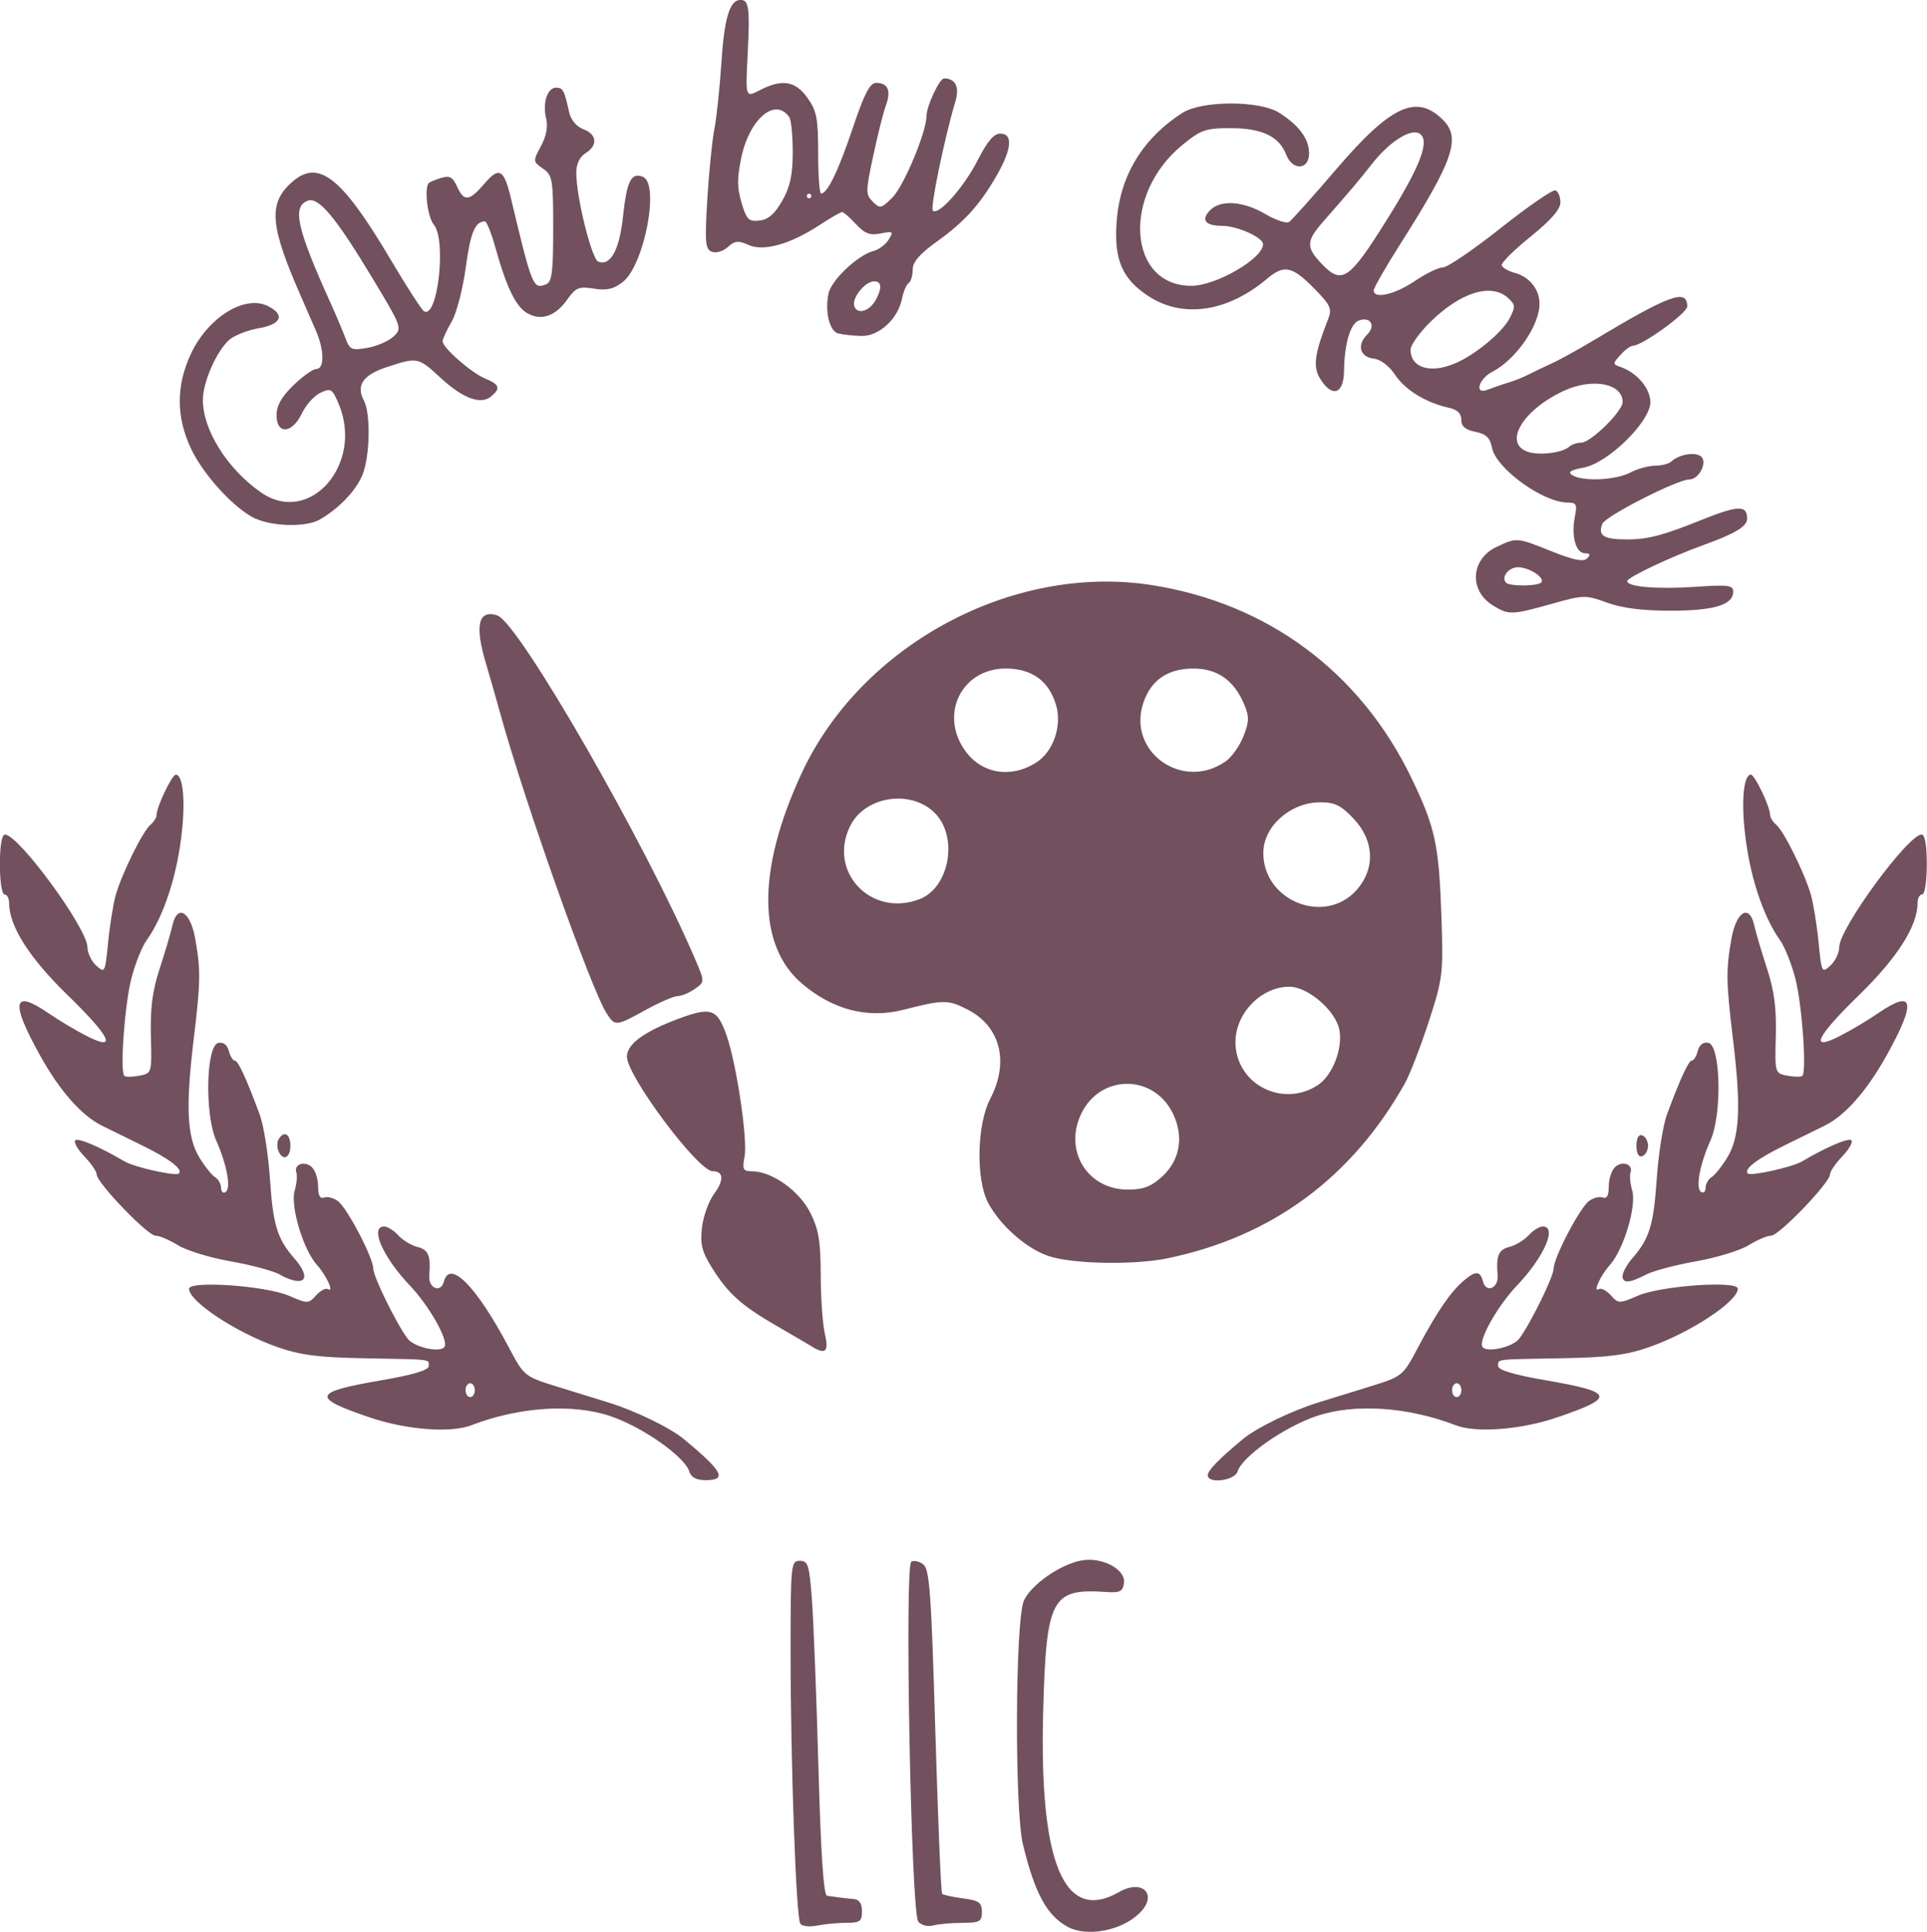
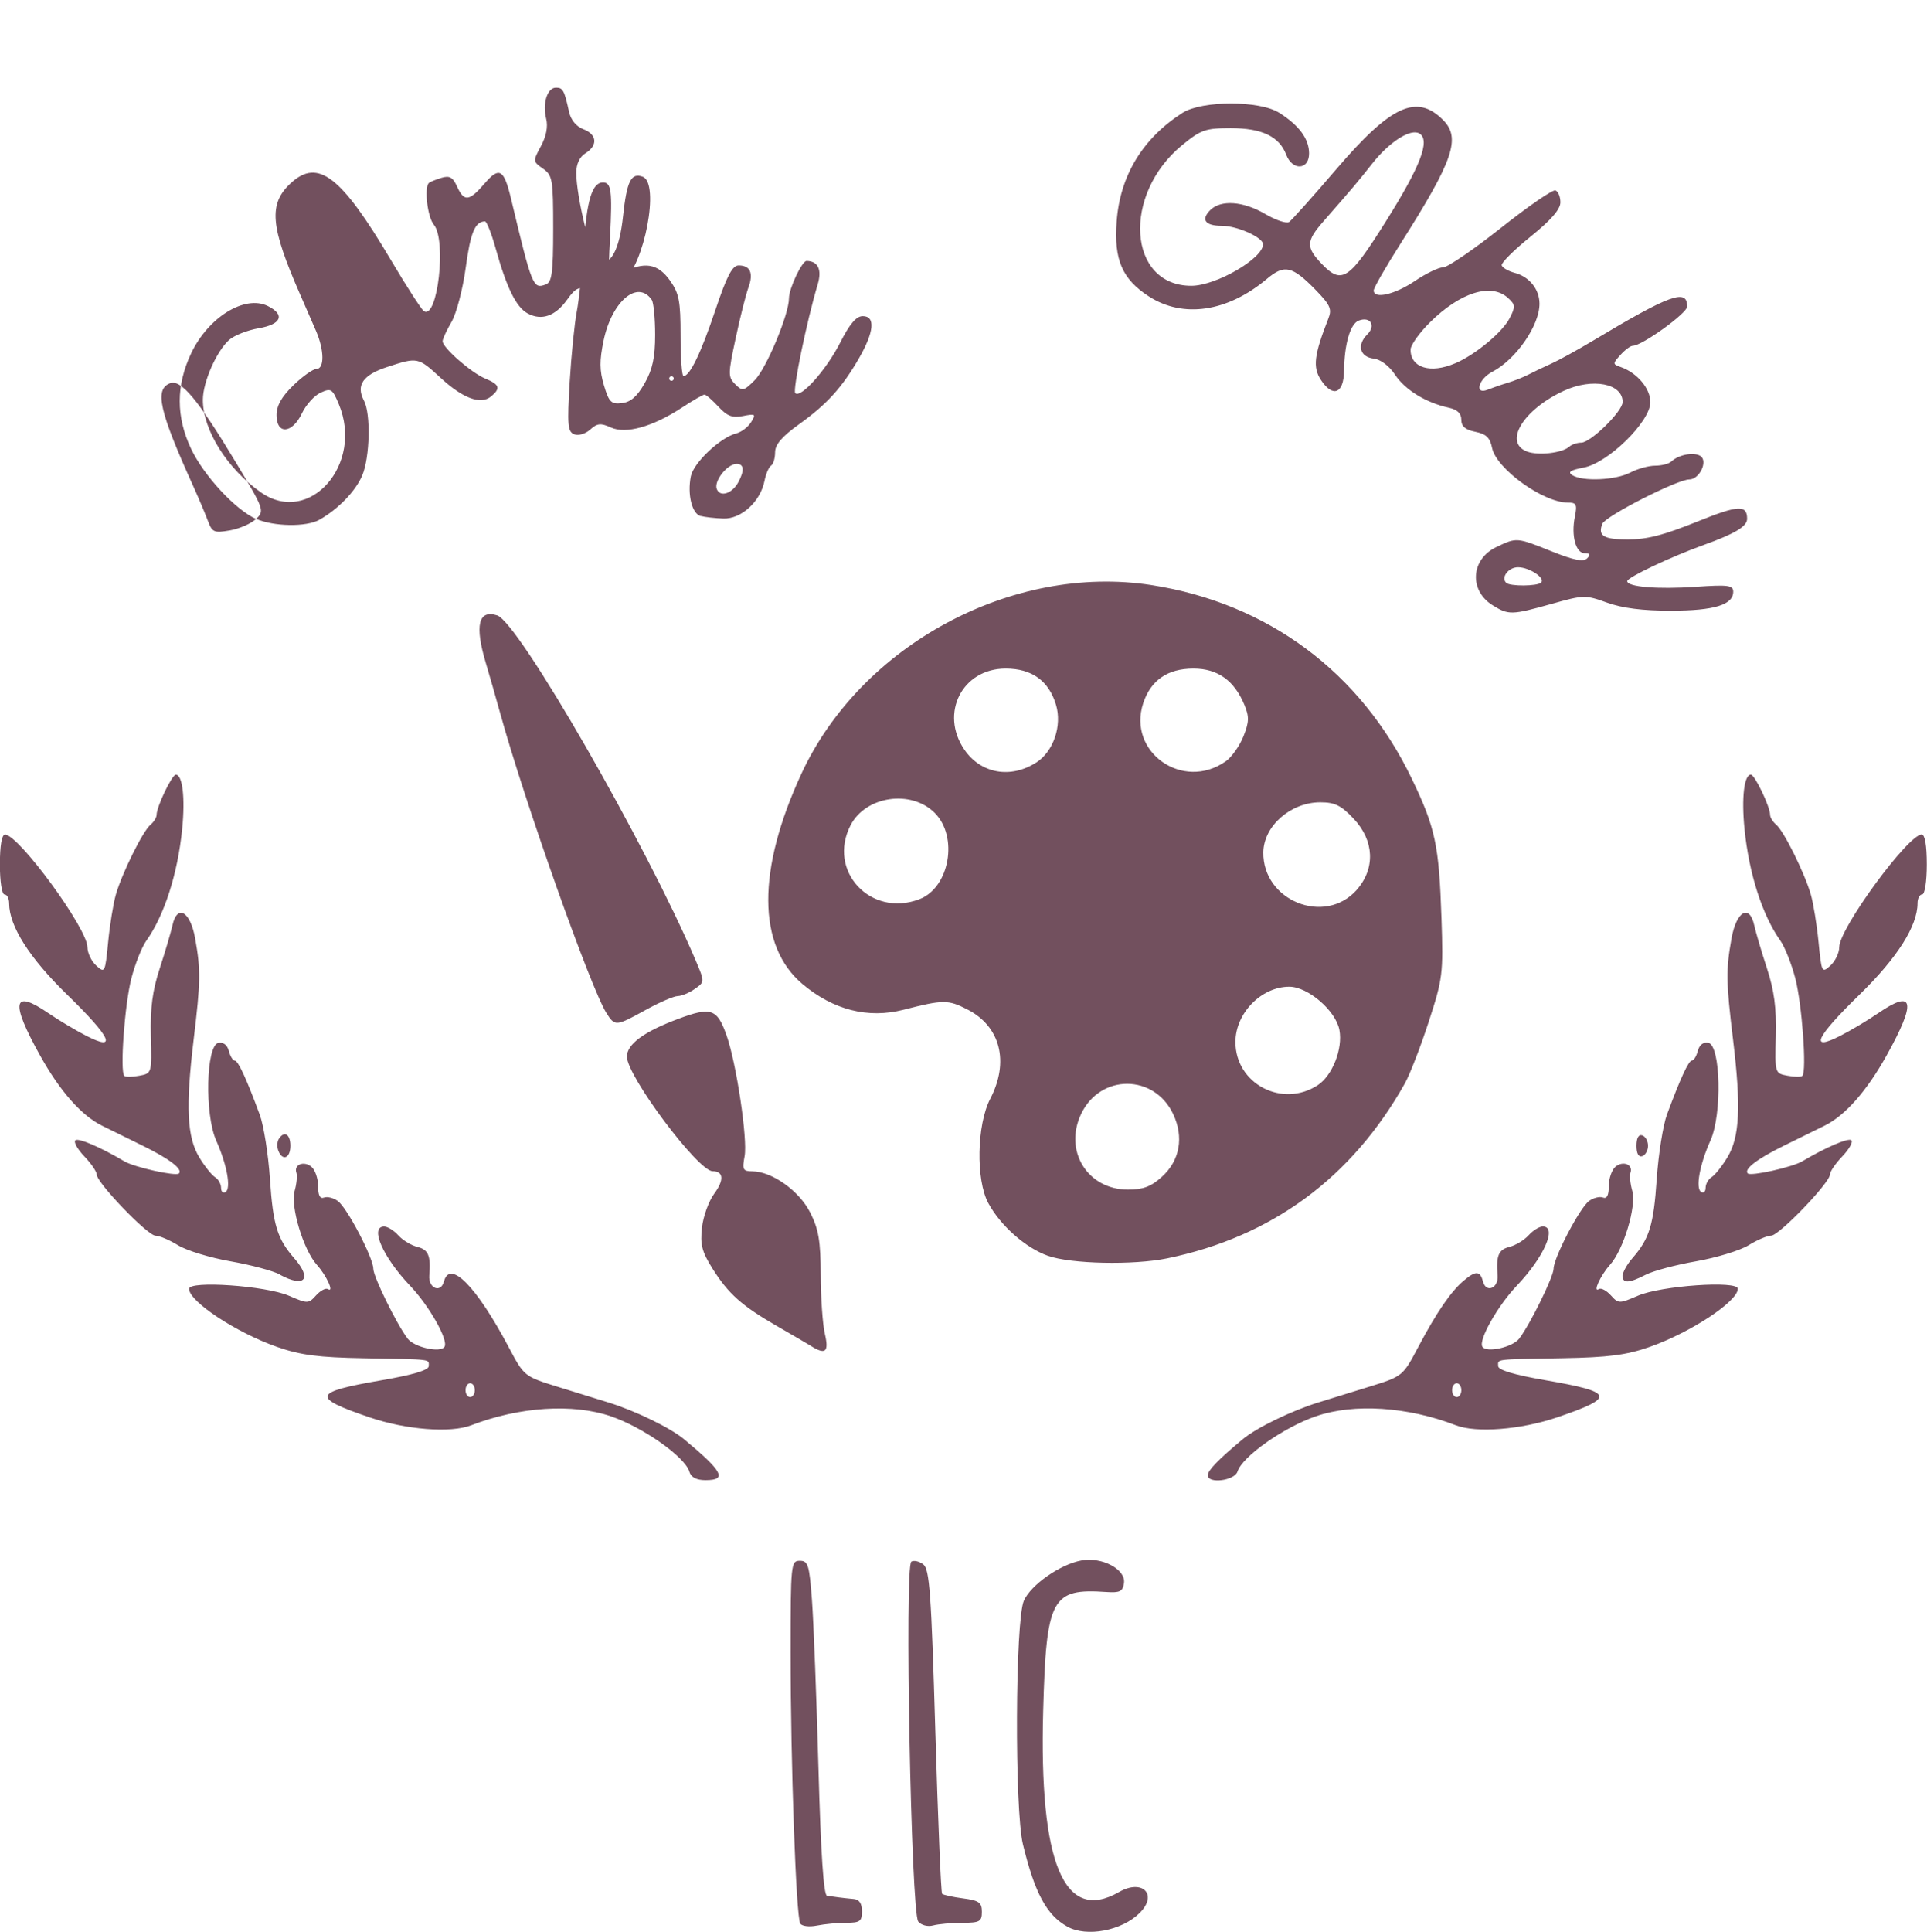
<svg xmlns="http://www.w3.org/2000/svg" xmlns:ns1="http://sodipodi.sourceforge.net/DTD/sodipodi-0.dtd" xmlns:ns2="http://www.inkscape.org/namespaces/inkscape" width="35.391mm" height="35.472mm" viewBox="0 0 35.391 35.472" version="1.1" id="svg5" xml:space="preserve" ns1:docname="logo.svg" ns2:version="1.2 (dc2aedaf03, 2022-05-15)">
  <ns1:namedview id="namedview7" pagecolor="#505050" bordercolor="#eeeeee" borderopacity="1" ns2:showpageshadow="0" ns2:pageopacity="0" ns2:pagecheckerboard="0" ns2:deskcolor="#505050" ns2:document-units="mm" showgrid="false" ns2:zoom="3.0787879" ns2:cx="-2.7608268" ns2:cy="54.729331" ns2:window-width="1920" ns2:window-height="1051" ns2:window-x="-9" ns2:window-y="-9" ns2:window-maximized="1" ns2:current-layer="layer1" />
  <defs id="defs2" />
  <g ns2:label="Layer 1" ns2:groupmode="layer" id="layer1" transform="translate(-85.598,-49.01)">
-     <path style="fill:#72505e;fill-opacity:1;stroke-width:0.085" d="m 105.198,84.386 c -0.378,-0.211 -0.596,-0.615 -0.813,-1.509 -0.155,-0.64 -0.142,-4.115 0.017,-4.474 0.129,-0.291 0.664,-0.666 1.056,-0.739 0.377,-0.071 0.819,0.163 0.783,0.414 -0.022,0.155 -0.074,0.182 -0.323,0.165 -1.009,-0.07 -1.104,0.108 -1.161,2.179 -0.077,2.805 0.385,3.909 1.394,3.33 0.428,-0.246 0.717,0.045 0.381,0.382 -0.328,0.329 -0.977,0.452 -1.333,0.253 z m -4.903,-0.057 c -0.077,-0.124 -0.177,-2.942 -0.177,-4.966 0,-1.637 0.006,-1.693 0.169,-1.693 0.152,0 0.175,0.074 0.223,0.72 0.03,0.396 0.083,1.777 0.119,3.069 0.044,1.589 0.095,2.354 0.158,2.362 0.051,0.007 0.15,0.02 0.219,0.03 0.07,0.009 0.194,0.023 0.275,0.03 0.098,0.008 0.148,0.084 0.148,0.224 0,0.184 -0.037,0.212 -0.286,0.212 -0.157,0 -0.4,0.023 -0.54,0.051 -0.143,0.029 -0.278,0.012 -0.309,-0.038 z m 2.167,-0.036 c -0.131,-0.158 -0.254,-6.529 -0.127,-6.607 0.047,-0.029 0.146,-0.007 0.22,0.05 0.115,0.088 0.147,0.527 0.221,3.057 0.048,1.624 0.104,2.971 0.125,2.992 0.021,0.021 0.194,0.059 0.384,0.084 0.294,0.039 0.346,0.076 0.346,0.247 0,0.179 -0.038,0.201 -0.36,0.202 -0.198,6.78e-4 -0.439,0.022 -0.535,0.048 -0.1,0.027 -0.218,-0.004 -0.274,-0.072 z M 98.259,76.032 c -0.088,-0.276 -0.851,-0.813 -1.443,-1.016 -0.696,-0.238 -1.68,-0.175 -2.565,0.166 -0.379,0.146 -1.196,0.082 -1.866,-0.146 -1.078,-0.367 -1.047,-0.463 0.219,-0.681 0.575,-0.099 0.868,-0.186 0.868,-0.259 0,-0.133 0.091,-0.122 -1.185,-0.145 -0.839,-0.015 -1.169,-0.058 -1.594,-0.206 -0.753,-0.263 -1.623,-0.836 -1.623,-1.07 0,-0.154 1.411,-0.056 1.835,0.128 0.343,0.148 0.358,0.148 0.498,-0.007 0.08,-0.088 0.177,-0.14 0.217,-0.115 0.122,0.075 -0.025,-0.249 -0.202,-0.445 -0.249,-0.277 -0.489,-1.074 -0.409,-1.358 0.037,-0.129 0.051,-0.28 0.033,-0.333 -0.052,-0.15 0.136,-0.226 0.275,-0.111 0.068,0.056 0.123,0.216 0.123,0.355 0,0.172 0.035,0.239 0.109,0.211 0.06,-0.023 0.174,0.006 0.254,0.064 0.17,0.125 0.65,1.04 0.651,1.244 0.001,0.147 0.429,1.017 0.63,1.282 0.122,0.161 0.606,0.268 0.678,0.15 0.075,-0.121 -0.281,-0.751 -0.632,-1.12 -0.502,-0.527 -0.747,-1.088 -0.477,-1.088 0.063,0 0.18,0.073 0.26,0.162 0.08,0.089 0.239,0.185 0.352,0.213 0.201,0.05 0.247,0.161 0.217,0.525 -0.019,0.235 0.211,0.329 0.269,0.11 0.107,-0.41 0.594,0.082 1.188,1.202 0.286,0.54 0.286,0.54 0.912,0.734 0.344,0.107 0.759,0.235 0.922,0.285 0.496,0.154 1.137,0.465 1.39,0.676 0.712,0.592 0.795,0.75 0.393,0.75 -0.167,0 -0.265,-0.051 -0.298,-0.156 z m -3.941,-1.495 c 0,-0.07 -0.038,-0.127 -0.085,-0.127 -0.047,0 -0.085,0.057 -0.085,0.127 0,0.07 0.038,0.127 0.085,0.127 0.047,0 0.085,-0.057 0.085,-0.127 z m 13.462,1.562 c 0,-0.089 0.196,-0.291 0.641,-0.661 0.253,-0.211 0.894,-0.522 1.391,-0.676 0.163,-0.05 0.578,-0.179 0.922,-0.285 0.626,-0.194 0.626,-0.194 0.912,-0.734 0.338,-0.638 0.596,-1.014 0.831,-1.214 0.223,-0.19 0.305,-0.187 0.357,0.012 0.057,0.219 0.288,0.125 0.269,-0.11 -0.03,-0.364 0.016,-0.475 0.217,-0.525 0.113,-0.028 0.271,-0.124 0.352,-0.213 0.081,-0.089 0.198,-0.162 0.26,-0.162 0.271,0 0.025,0.561 -0.477,1.088 -0.351,0.369 -0.707,0.999 -0.632,1.12 0.073,0.118 0.556,0.011 0.678,-0.15 0.202,-0.266 0.629,-1.135 0.63,-1.282 0.002,-0.204 0.481,-1.119 0.651,-1.244 0.08,-0.058 0.194,-0.087 0.254,-0.064 0.074,0.029 0.109,-0.039 0.109,-0.211 0,-0.139 0.056,-0.299 0.123,-0.355 0.139,-0.115 0.327,-0.04 0.275,0.111 -0.019,0.054 -0.004,0.204 0.033,0.333 0.08,0.283 -0.16,1.081 -0.409,1.358 -0.177,0.197 -0.324,0.521 -0.202,0.445 0.04,-0.025 0.137,0.027 0.217,0.115 0.14,0.155 0.155,0.155 0.498,0.007 0.424,-0.184 1.835,-0.282 1.835,-0.128 0,0.233 -0.87,0.806 -1.623,1.07 -0.424,0.148 -0.755,0.191 -1.594,0.206 -1.276,0.023 -1.185,0.012 -1.185,0.145 0,0.072 0.293,0.16 0.868,0.259 1.265,0.218 1.296,0.314 0.219,0.681 -0.67,0.228 -1.487,0.292 -1.866,0.146 -0.885,-0.341 -1.87,-0.405 -2.565,-0.166 -0.593,0.203 -1.356,0.74 -1.443,1.016 -0.054,0.169 -0.546,0.23 -0.546,0.068 z m 4.657,-1.562 c 0,-0.07 -0.038,-0.127 -0.085,-0.127 -0.047,0 -0.085,0.057 -0.085,0.127 0,0.07 0.038,0.127 0.085,0.127 0.047,0 0.085,-0.057 0.085,-0.127 z m -11.938,-0.808 c -0.07,-0.043 -0.356,-0.21 -0.635,-0.371 -0.644,-0.372 -0.889,-0.59 -1.182,-1.056 -0.193,-0.307 -0.227,-0.44 -0.192,-0.75 0.023,-0.207 0.125,-0.488 0.225,-0.623 0.184,-0.249 0.173,-0.413 -0.029,-0.413 -0.267,0 -1.574,-1.747 -1.574,-2.104 0,-0.228 0.311,-0.458 0.938,-0.692 0.607,-0.227 0.718,-0.19 0.891,0.3 0.182,0.514 0.39,1.91 0.332,2.221 -0.046,0.246 -0.031,0.276 0.143,0.277 0.362,0.003 0.861,0.359 1.062,0.758 0.155,0.307 0.191,0.52 0.193,1.143 0.001,0.421 0.035,0.908 0.076,1.083 0.077,0.331 0.014,0.39 -0.247,0.229 z m -9.756,-1.314 c -0.127,-0.069 -0.536,-0.178 -0.91,-0.244 -0.374,-0.065 -0.808,-0.198 -0.965,-0.295 -0.157,-0.097 -0.343,-0.176 -0.414,-0.176 -0.145,0 -1.079,-0.972 -1.079,-1.122 0,-0.053 -0.102,-0.203 -0.227,-0.333 -0.125,-0.13 -0.2,-0.263 -0.167,-0.296 0.051,-0.051 0.461,0.125 0.902,0.386 0.184,0.109 0.946,0.278 1.001,0.223 0.077,-0.077 -0.168,-0.266 -0.663,-0.509 -0.256,-0.126 -0.593,-0.292 -0.748,-0.368 -0.378,-0.186 -0.775,-0.635 -1.14,-1.292 -0.549,-0.986 -0.501,-1.225 0.154,-0.775 0.185,0.127 0.499,0.315 0.697,0.416 0.578,0.296 0.453,0.028 -0.354,-0.757 -0.693,-0.674 -1.064,-1.259 -1.064,-1.676 0,-0.089 -0.038,-0.162 -0.085,-0.162 -0.048,0 -0.085,-0.24 -0.085,-0.55 0,-0.348 0.035,-0.55 0.094,-0.55 0.251,0 1.514,1.726 1.514,2.068 0,0.105 0.073,0.257 0.162,0.338 0.158,0.143 0.163,0.131 0.218,-0.431 0.031,-0.318 0.095,-0.711 0.142,-0.874 0.115,-0.397 0.496,-1.166 0.636,-1.282 0.062,-0.051 0.112,-0.133 0.112,-0.181 0,-0.148 0.282,-0.738 0.353,-0.738 0.124,0 0.174,0.425 0.117,0.997 -0.082,0.82 -0.328,1.588 -0.658,2.051 -0.083,0.116 -0.207,0.428 -0.275,0.692 -0.123,0.474 -0.213,1.708 -0.13,1.79 0.023,0.023 0.147,0.022 0.274,-0.002 0.232,-0.044 0.232,-0.045 0.214,-0.733 -0.013,-0.512 0.029,-0.83 0.163,-1.239 0.099,-0.303 0.204,-0.658 0.233,-0.789 0.088,-0.397 0.328,-0.259 0.417,0.239 0.104,0.582 0.101,0.794 -0.028,1.862 -0.148,1.231 -0.122,1.786 0.104,2.159 0.099,0.163 0.23,0.327 0.29,0.364 0.061,0.037 0.11,0.125 0.11,0.196 0,0.07 0.037,0.105 0.082,0.077 0.106,-0.066 0.027,-0.502 -0.171,-0.945 -0.215,-0.48 -0.187,-1.75 0.039,-1.794 0.092,-0.018 0.164,0.037 0.193,0.148 0.025,0.097 0.074,0.177 0.108,0.177 0.062,0 0.21,0.319 0.459,0.992 0.073,0.196 0.158,0.73 0.188,1.185 0.057,0.845 0.134,1.096 0.448,1.455 0.333,0.381 0.188,0.545 -0.265,0.3 z m 24.657,0.018 c 0,-0.063 0.08,-0.206 0.177,-0.318 0.314,-0.36 0.391,-0.61 0.448,-1.455 0.031,-0.456 0.116,-0.989 0.188,-1.185 0.25,-0.673 0.398,-0.992 0.459,-0.992 0.034,0 0.083,-0.08 0.108,-0.177 0.029,-0.111 0.101,-0.166 0.193,-0.148 0.227,0.044 0.255,1.314 0.039,1.794 -0.199,0.443 -0.278,0.88 -0.171,0.945 0.045,0.028 0.082,-0.007 0.082,-0.077 0,-0.07 0.05,-0.158 0.11,-0.195 0.061,-0.037 0.191,-0.201 0.29,-0.364 0.226,-0.372 0.253,-0.928 0.104,-2.159 -0.129,-1.068 -0.132,-1.279 -0.028,-1.862 0.089,-0.498 0.329,-0.636 0.417,-0.239 0.029,0.131 0.134,0.486 0.233,0.789 0.134,0.409 0.176,0.727 0.163,1.239 -0.018,0.689 -0.018,0.689 0.214,0.733 0.127,0.024 0.251,0.026 0.274,0.002 0.083,-0.082 -0.007,-1.317 -0.13,-1.79 -0.069,-0.264 -0.193,-0.576 -0.275,-0.692 -0.33,-0.463 -0.576,-1.231 -0.658,-2.051 -0.057,-0.572 -0.007,-0.997 0.117,-0.997 0.071,0 0.353,0.589 0.353,0.738 0,0.049 0.051,0.13 0.112,0.181 0.14,0.116 0.521,0.885 0.636,1.282 0.047,0.163 0.111,0.556 0.142,0.874 0.055,0.562 0.061,0.574 0.218,0.431 0.089,-0.081 0.162,-0.233 0.162,-0.338 0,-0.342 1.264,-2.068 1.514,-2.068 0.06,0 0.094,0.202 0.094,0.55 0,0.31 -0.037,0.55 -0.085,0.55 -0.047,0 -0.085,0.073 -0.085,0.162 0,0.416 -0.372,1.001 -1.064,1.676 -0.807,0.786 -0.932,1.053 -0.354,0.757 0.198,-0.101 0.512,-0.289 0.697,-0.416 0.656,-0.451 0.704,-0.212 0.154,0.775 -0.366,0.657 -0.762,1.106 -1.14,1.292 -0.156,0.076 -0.492,0.242 -0.748,0.368 -0.494,0.243 -0.74,0.432 -0.663,0.509 0.056,0.055 0.818,-0.114 1.001,-0.223 0.441,-0.261 0.851,-0.436 0.902,-0.386 0.033,0.033 -0.043,0.166 -0.167,0.296 -0.125,0.13 -0.227,0.28 -0.227,0.333 0,0.15 -0.934,1.122 -1.079,1.122 -0.071,0 -0.257,0.079 -0.414,0.176 -0.157,0.097 -0.59,0.229 -0.963,0.295 -0.373,0.065 -0.79,0.176 -0.927,0.247 -0.307,0.159 -0.427,0.163 -0.427,0.015 z m -10.555,-0.363 c -0.41,-0.145 -0.872,-0.553 -1.096,-0.968 -0.231,-0.427 -0.212,-1.44 0.036,-1.917 0.353,-0.679 0.186,-1.33 -0.421,-1.64 -0.355,-0.181 -0.442,-0.181 -1.172,0.006 -0.652,0.167 -1.29,0.005 -1.856,-0.472 -0.832,-0.7 -0.838,-2.095 -0.018,-3.865 1.094,-2.362 3.874,-3.858 6.428,-3.461 2.138,0.333 3.842,1.601 4.782,3.559 0.432,0.9 0.499,1.214 0.544,2.558 0.034,1.023 0.024,1.107 -0.235,1.903 -0.149,0.458 -0.346,0.967 -0.438,1.131 -0.973,1.733 -2.446,2.817 -4.363,3.212 -0.622,0.128 -1.767,0.104 -2.19,-0.046 z m 2.09,-1.449 c 0.333,-0.3 0.41,-0.731 0.208,-1.157 -0.35,-0.737 -1.339,-0.737 -1.689,0 -0.323,0.68 0.117,1.39 0.861,1.39 0.276,0 0.423,-0.055 0.62,-0.233 z m 2.863,-1.684 c 0.27,-0.176 0.464,-0.668 0.399,-1.015 -0.066,-0.353 -0.578,-0.794 -0.92,-0.794 -0.514,0 -0.989,0.488 -0.989,1.016 0,0.767 0.858,1.217 1.51,0.793 z m 0.713,-3.583 c 0.349,-0.391 0.329,-0.906 -0.052,-1.31 -0.232,-0.246 -0.346,-0.302 -0.614,-0.302 -0.544,9.23e-4 -1.038,0.435 -1.045,0.918 -0.013,0.889 1.125,1.35 1.712,0.694 z m -8.028,0.168 c 0.554,-0.211 0.721,-1.146 0.282,-1.585 -0.433,-0.433 -1.267,-0.312 -1.545,0.225 -0.434,0.839 0.366,1.701 1.263,1.36 z m 2.15,-2.512 c 0.313,-0.203 0.474,-0.676 0.359,-1.059 -0.132,-0.44 -0.444,-0.665 -0.924,-0.665 -0.798,0 -1.216,0.822 -0.758,1.49 0.302,0.441 0.852,0.538 1.323,0.233 z m 3.474,-0.018 c 0.11,-0.077 0.257,-0.284 0.327,-0.459 0.106,-0.266 0.109,-0.362 0.018,-0.581 -0.186,-0.448 -0.492,-0.666 -0.935,-0.666 -0.474,0 -0.783,0.213 -0.923,0.636 -0.296,0.897 0.727,1.62 1.513,1.069 z m -17.398,7.146 c -0.026,-0.068 -0.022,-0.163 0.008,-0.212 0.099,-0.16 0.214,-0.093 0.214,0.123 0,0.23 -0.145,0.288 -0.222,0.089 z m 24.944,-0.089 c 0,-0.143 0.039,-0.213 0.106,-0.191 0.058,0.019 0.106,0.105 0.106,0.191 0,0.085 -0.048,0.171 -0.106,0.191 -0.067,0.022 -0.106,-0.048 -0.106,-0.191 z m -18.915,-2.434 c -0.286,-0.444 -1.51,-3.896 -1.958,-5.524 -0.077,-0.279 -0.194,-0.687 -0.259,-0.905 -0.208,-0.694 -0.138,-0.987 0.209,-0.876 0.39,0.124 2.732,4.195 3.642,6.33 0.17,0.4 0.17,0.4 -0.014,0.529 -0.101,0.071 -0.242,0.13 -0.314,0.131 -0.071,8.47e-4 -0.335,0.115 -0.587,0.254 -0.549,0.303 -0.563,0.304 -0.719,0.062 z m 16.274,-7.491 c -0.438,-0.272 -0.402,-0.845 0.067,-1.069 0.376,-0.179 0.371,-0.18 1.022,0.081 0.403,0.161 0.577,0.195 0.645,0.127 0.068,-0.068 0.057,-0.094 -0.041,-0.094 -0.166,0 -0.254,-0.319 -0.184,-0.669 0.046,-0.229 0.029,-0.262 -0.131,-0.262 -0.451,0 -1.313,-0.622 -1.389,-1.003 -0.038,-0.188 -0.108,-0.256 -0.307,-0.296 -0.185,-0.037 -0.258,-0.1 -0.258,-0.222 0,-0.116 -0.073,-0.186 -0.233,-0.221 -0.416,-0.091 -0.801,-0.327 -0.984,-0.605 -0.108,-0.162 -0.264,-0.281 -0.391,-0.296 -0.256,-0.03 -0.315,-0.249 -0.12,-0.443 0.165,-0.165 0.058,-0.337 -0.157,-0.255 -0.155,0.059 -0.263,0.431 -0.269,0.926 -0.005,0.416 -0.208,0.494 -0.425,0.163 -0.153,-0.233 -0.125,-0.459 0.137,-1.127 0.069,-0.175 0.035,-0.25 -0.237,-0.529 -0.427,-0.437 -0.57,-0.469 -0.889,-0.201 -0.725,0.61 -1.541,0.731 -2.171,0.323 -0.489,-0.317 -0.642,-0.671 -0.591,-1.371 0.06,-0.842 0.475,-1.528 1.208,-1.998 0.358,-0.229 1.417,-0.231 1.778,-0.002 0.365,0.232 0.546,0.477 0.548,0.743 0.002,0.308 -0.305,0.327 -0.42,0.026 -0.127,-0.334 -0.446,-0.487 -1.018,-0.487 -0.465,0 -0.547,0.029 -0.893,0.312 -1.108,0.908 -0.998,2.583 0.169,2.583 0.452,0 1.317,-0.501 1.317,-0.763 0,-0.125 -0.474,-0.338 -0.753,-0.338 -0.31,0 -0.394,-0.112 -0.216,-0.29 0.194,-0.194 0.605,-0.164 1.008,0.072 0.193,0.113 0.39,0.18 0.438,0.148 0.048,-0.032 0.437,-0.467 0.866,-0.968 1.003,-1.172 1.477,-1.392 1.961,-0.908 0.334,0.334 0.195,0.739 -0.785,2.282 -0.268,0.421 -0.487,0.804 -0.487,0.85 0,0.165 0.387,0.076 0.754,-0.172 0.205,-0.139 0.439,-0.252 0.521,-0.252 0.082,0 0.558,-0.325 1.059,-0.722 0.501,-0.397 0.952,-0.708 1.003,-0.691 0.051,0.017 0.092,0.115 0.092,0.219 0,0.129 -0.172,0.326 -0.55,0.632 -0.303,0.244 -0.54,0.48 -0.528,0.525 0.013,0.044 0.121,0.107 0.241,0.139 0.266,0.071 0.45,0.298 0.453,0.56 0.006,0.398 -0.429,1.028 -0.865,1.255 -0.26,0.135 -0.336,0.431 -0.085,0.329 0.082,-0.033 0.246,-0.09 0.366,-0.126 0.12,-0.036 0.291,-0.104 0.381,-0.151 0.09,-0.047 0.278,-0.137 0.418,-0.2 0.14,-0.063 0.483,-0.252 0.762,-0.419 1.421,-0.852 1.736,-0.966 1.736,-0.631 0,0.122 -0.83,0.721 -0.999,0.721 -0.042,0 -0.144,0.075 -0.227,0.168 -0.146,0.161 -0.146,0.17 0.008,0.224 0.3,0.106 0.541,0.394 0.541,0.644 0,0.356 -0.775,1.117 -1.225,1.201 -0.243,0.046 -0.298,0.082 -0.209,0.139 0.189,0.12 0.796,0.093 1.064,-0.047 0.133,-0.07 0.34,-0.127 0.458,-0.127 0.119,-2.54e-4 0.252,-0.034 0.296,-0.076 0.134,-0.126 0.412,-0.179 0.534,-0.103 0.146,0.092 -0.015,0.432 -0.204,0.432 -0.219,0 -1.543,0.675 -1.596,0.814 -0.085,0.22 0.023,0.287 0.461,0.287 0.366,0 0.657,-0.075 1.309,-0.338 0.727,-0.293 0.889,-0.3 0.889,-0.041 0,0.14 -0.222,0.273 -0.799,0.481 -0.604,0.217 -1.403,0.596 -1.403,0.664 0,0.106 0.557,0.152 1.258,0.104 0.596,-0.041 0.689,-0.029 0.689,0.089 0,0.242 -0.349,0.349 -1.143,0.35 -0.517,8.47e-4 -0.894,-0.047 -1.173,-0.148 -0.398,-0.144 -0.431,-0.143 -1.021,0.023 -0.732,0.205 -0.789,0.207 -1.081,0.025 z m 0.89,-0.417 c 0.082,-0.082 -0.211,-0.278 -0.42,-0.281 -0.177,-0.003 -0.323,0.185 -0.222,0.285 0.068,0.068 0.573,0.065 0.642,-0.004 z m 0.519,-2.496 c 0.044,-0.04 0.143,-0.073 0.219,-0.073 0.172,0 0.759,-0.576 0.759,-0.746 0,-0.342 -0.555,-0.448 -1.077,-0.207 -0.749,0.346 -1.116,0.949 -0.68,1.116 0.207,0.079 0.65,0.028 0.779,-0.09 z m -2.095,-1.53 c 0.37,-0.159 0.865,-0.57 0.998,-0.828 0.109,-0.211 0.106,-0.248 -0.03,-0.372 -0.31,-0.281 -0.875,-0.104 -1.432,0.446 -0.197,0.195 -0.358,0.421 -0.358,0.503 0,0.335 0.366,0.447 0.822,0.25 z m -1.275,-2.607 c 0.637,-1.015 0.818,-1.488 0.617,-1.612 -0.16,-0.099 -0.552,0.15 -0.87,0.554 -0.26,0.33 -0.359,0.447 -0.894,1.058 -0.32,0.365 -0.324,0.476 -0.031,0.782 0.369,0.385 0.501,0.297 1.178,-0.782 z m -20.75,5.465 c -0.378,-0.167 -0.961,-0.796 -1.194,-1.289 -0.277,-0.585 -0.277,-1.163 0.001,-1.751 0.315,-0.665 0.987,-1.08 1.41,-0.869 0.322,0.16 0.248,0.337 -0.171,0.408 -0.204,0.035 -0.448,0.131 -0.541,0.214 -0.231,0.206 -0.48,0.771 -0.482,1.096 -0.004,0.554 0.448,1.274 1.07,1.706 0.889,0.617 1.887,-0.519 1.426,-1.623 -0.118,-0.282 -0.143,-0.298 -0.335,-0.21 -0.114,0.052 -0.268,0.223 -0.342,0.379 -0.178,0.375 -0.466,0.396 -0.466,0.035 0,-0.176 0.091,-0.338 0.309,-0.55 0.17,-0.165 0.361,-0.3 0.423,-0.3 0.149,0 0.146,-0.343 -0.006,-0.696 -0.066,-0.153 -0.198,-0.455 -0.292,-0.67 -0.552,-1.26 -0.586,-1.666 -0.169,-2.049 0.496,-0.456 0.92,-0.13 1.832,1.41 0.292,0.493 0.567,0.918 0.61,0.945 0.251,0.155 0.418,-1.308 0.181,-1.59 -0.117,-0.139 -0.18,-0.683 -0.09,-0.766 0.021,-0.019 0.124,-0.061 0.228,-0.093 0.151,-0.046 0.21,-0.014 0.289,0.159 0.13,0.285 0.222,0.274 0.508,-0.058 0.267,-0.311 0.353,-0.262 0.482,0.275 0.39,1.633 0.406,1.671 0.643,1.58 0.11,-0.042 0.133,-0.218 0.133,-1.022 0,-0.908 -0.012,-0.98 -0.188,-1.104 -0.186,-0.13 -0.186,-0.136 -0.037,-0.413 0.098,-0.181 0.132,-0.36 0.096,-0.502 -0.071,-0.282 0.02,-0.571 0.18,-0.571 0.128,0 0.153,0.046 0.241,0.447 0.032,0.145 0.133,0.267 0.261,0.315 0.253,0.096 0.271,0.298 0.04,0.442 -0.108,0.067 -0.169,0.197 -0.169,0.359 0,0.447 0.282,1.585 0.404,1.632 0.225,0.086 0.389,-0.214 0.455,-0.836 0.069,-0.646 0.149,-0.805 0.363,-0.723 0.314,0.12 0.029,1.619 -0.366,1.93 -0.169,0.133 -0.294,0.162 -0.532,0.124 -0.276,-0.044 -0.332,-0.021 -0.489,0.199 -0.217,0.305 -0.469,0.395 -0.725,0.258 -0.214,-0.114 -0.389,-0.47 -0.594,-1.206 -0.075,-0.268 -0.162,-0.486 -0.193,-0.486 -0.183,0.004 -0.266,0.203 -0.353,0.846 -0.053,0.395 -0.171,0.845 -0.261,0.999 -0.09,0.154 -0.164,0.314 -0.164,0.356 0,0.119 0.525,0.578 0.782,0.685 0.265,0.11 0.288,0.18 0.108,0.329 -0.189,0.157 -0.516,0.037 -0.926,-0.341 -0.415,-0.382 -0.421,-0.384 -0.983,-0.2 -0.445,0.145 -0.576,0.336 -0.426,0.617 0.128,0.239 0.11,1.039 -0.031,1.374 -0.122,0.289 -0.444,0.622 -0.789,0.815 -0.24,0.134 -0.836,0.125 -1.16,-0.018 z m 2.527,-3.352 c 0.158,-0.151 0.15,-0.173 -0.381,-1.055 -0.685,-1.137 -0.999,-1.514 -1.199,-1.436 -0.289,0.112 -0.198,0.51 0.432,1.902 0.095,0.21 0.212,0.488 0.261,0.618 0.081,0.218 0.114,0.232 0.407,0.181 0.175,-0.031 0.391,-0.125 0.479,-0.21 z m 8.167,-0.052 c -0.161,-0.043 -0.248,-0.391 -0.183,-0.729 0.048,-0.248 0.54,-0.714 0.833,-0.789 0.095,-0.024 0.219,-0.117 0.274,-0.207 0.093,-0.149 0.081,-0.158 -0.147,-0.113 -0.197,0.039 -0.291,0.004 -0.454,-0.172 -0.113,-0.122 -0.227,-0.221 -0.255,-0.221 -0.027,0 -0.213,0.107 -0.414,0.239 -0.539,0.353 -1.03,0.49 -1.306,0.364 -0.185,-0.084 -0.249,-0.078 -0.378,0.039 -0.086,0.078 -0.217,0.117 -0.293,0.087 -0.121,-0.046 -0.131,-0.167 -0.084,-0.963 0.03,-0.5 0.089,-1.081 0.13,-1.291 0.041,-0.21 0.099,-0.757 0.129,-1.217 0.052,-0.821 0.154,-1.154 0.351,-1.154 0.155,0 0.174,0.152 0.131,1.003 -0.041,0.792 -0.041,0.792 0.221,0.656 0.41,-0.212 0.655,-0.173 0.878,0.14 0.169,0.237 0.196,0.377 0.196,1.016 -1.6e-4,0.407 0.024,0.741 0.054,0.741 0.116,0 0.319,-0.42 0.584,-1.209 0.212,-0.631 0.312,-0.823 0.429,-0.823 0.214,0 0.276,0.142 0.179,0.407 -0.046,0.125 -0.152,0.544 -0.234,0.93 -0.141,0.657 -0.142,0.711 -0.009,0.844 0.133,0.133 0.156,0.128 0.359,-0.074 0.213,-0.213 0.629,-1.208 0.629,-1.505 0,-0.179 0.24,-0.687 0.324,-0.685 0.212,0.005 0.285,0.161 0.203,0.433 -0.199,0.665 -0.463,1.944 -0.412,1.995 0.101,0.101 0.573,-0.43 0.825,-0.927 0.176,-0.346 0.296,-0.487 0.415,-0.487 0.236,0 0.21,0.289 -0.07,0.775 -0.311,0.538 -0.588,0.844 -1.103,1.213 -0.313,0.225 -0.437,0.37 -0.437,0.513 0,0.109 -0.033,0.219 -0.074,0.244 -0.041,0.025 -0.095,0.152 -0.121,0.283 -0.076,0.379 -0.427,0.699 -0.754,0.688 -0.154,-0.005 -0.342,-0.026 -0.418,-0.047 z m 0.691,-0.625 c 0.114,-0.213 0.103,-0.334 -0.032,-0.334 -0.172,0 -0.421,0.315 -0.365,0.461 0.06,0.157 0.283,0.086 0.397,-0.127 z m -1.72,-1.816 c 0.144,-0.255 0.191,-0.474 0.191,-0.889 5e-5,-0.303 -0.028,-0.591 -0.062,-0.641 -0.258,-0.376 -0.732,0.024 -0.884,0.745 -0.077,0.369 -0.076,0.55 0.006,0.825 0.093,0.31 0.132,0.349 0.331,0.326 0.162,-0.019 0.28,-0.123 0.417,-0.365 z m 0.533,-0.085 c 0,-0.023 -0.019,-0.042 -0.042,-0.042 -0.023,0 -0.042,0.019 -0.042,0.042 0,0.023 0.019,0.042 0.042,0.042 0.023,0 0.042,-0.019 0.042,-0.042 z" id="path4556" />
+     <path style="fill:#72505e;fill-opacity:1;stroke-width:0.085" d="m 105.198,84.386 c -0.378,-0.211 -0.596,-0.615 -0.813,-1.509 -0.155,-0.64 -0.142,-4.115 0.017,-4.474 0.129,-0.291 0.664,-0.666 1.056,-0.739 0.377,-0.071 0.819,0.163 0.783,0.414 -0.022,0.155 -0.074,0.182 -0.323,0.165 -1.009,-0.07 -1.104,0.108 -1.161,2.179 -0.077,2.805 0.385,3.909 1.394,3.33 0.428,-0.246 0.717,0.045 0.381,0.382 -0.328,0.329 -0.977,0.452 -1.333,0.253 z m -4.903,-0.057 c -0.077,-0.124 -0.177,-2.942 -0.177,-4.966 0,-1.637 0.006,-1.693 0.169,-1.693 0.152,0 0.175,0.074 0.223,0.72 0.03,0.396 0.083,1.777 0.119,3.069 0.044,1.589 0.095,2.354 0.158,2.362 0.051,0.007 0.15,0.02 0.219,0.03 0.07,0.009 0.194,0.023 0.275,0.03 0.098,0.008 0.148,0.084 0.148,0.224 0,0.184 -0.037,0.212 -0.286,0.212 -0.157,0 -0.4,0.023 -0.54,0.051 -0.143,0.029 -0.278,0.012 -0.309,-0.038 z m 2.167,-0.036 c -0.131,-0.158 -0.254,-6.529 -0.127,-6.607 0.047,-0.029 0.146,-0.007 0.22,0.05 0.115,0.088 0.147,0.527 0.221,3.057 0.048,1.624 0.104,2.971 0.125,2.992 0.021,0.021 0.194,0.059 0.384,0.084 0.294,0.039 0.346,0.076 0.346,0.247 0,0.179 -0.038,0.201 -0.36,0.202 -0.198,6.78e-4 -0.439,0.022 -0.535,0.048 -0.1,0.027 -0.218,-0.004 -0.274,-0.072 z M 98.259,76.032 c -0.088,-0.276 -0.851,-0.813 -1.443,-1.016 -0.696,-0.238 -1.68,-0.175 -2.565,0.166 -0.379,0.146 -1.196,0.082 -1.866,-0.146 -1.078,-0.367 -1.047,-0.463 0.219,-0.681 0.575,-0.099 0.868,-0.186 0.868,-0.259 0,-0.133 0.091,-0.122 -1.185,-0.145 -0.839,-0.015 -1.169,-0.058 -1.594,-0.206 -0.753,-0.263 -1.623,-0.836 -1.623,-1.07 0,-0.154 1.411,-0.056 1.835,0.128 0.343,0.148 0.358,0.148 0.498,-0.007 0.08,-0.088 0.177,-0.14 0.217,-0.115 0.122,0.075 -0.025,-0.249 -0.202,-0.445 -0.249,-0.277 -0.489,-1.074 -0.409,-1.358 0.037,-0.129 0.051,-0.28 0.033,-0.333 -0.052,-0.15 0.136,-0.226 0.275,-0.111 0.068,0.056 0.123,0.216 0.123,0.355 0,0.172 0.035,0.239 0.109,0.211 0.06,-0.023 0.174,0.006 0.254,0.064 0.17,0.125 0.65,1.04 0.651,1.244 0.001,0.147 0.429,1.017 0.63,1.282 0.122,0.161 0.606,0.268 0.678,0.15 0.075,-0.121 -0.281,-0.751 -0.632,-1.12 -0.502,-0.527 -0.747,-1.088 -0.477,-1.088 0.063,0 0.18,0.073 0.26,0.162 0.08,0.089 0.239,0.185 0.352,0.213 0.201,0.05 0.247,0.161 0.217,0.525 -0.019,0.235 0.211,0.329 0.269,0.11 0.107,-0.41 0.594,0.082 1.188,1.202 0.286,0.54 0.286,0.54 0.912,0.734 0.344,0.107 0.759,0.235 0.922,0.285 0.496,0.154 1.137,0.465 1.39,0.676 0.712,0.592 0.795,0.75 0.393,0.75 -0.167,0 -0.265,-0.051 -0.298,-0.156 z m -3.941,-1.495 c 0,-0.07 -0.038,-0.127 -0.085,-0.127 -0.047,0 -0.085,0.057 -0.085,0.127 0,0.07 0.038,0.127 0.085,0.127 0.047,0 0.085,-0.057 0.085,-0.127 z m 13.462,1.562 c 0,-0.089 0.196,-0.291 0.641,-0.661 0.253,-0.211 0.894,-0.522 1.391,-0.676 0.163,-0.05 0.578,-0.179 0.922,-0.285 0.626,-0.194 0.626,-0.194 0.912,-0.734 0.338,-0.638 0.596,-1.014 0.831,-1.214 0.223,-0.19 0.305,-0.187 0.357,0.012 0.057,0.219 0.288,0.125 0.269,-0.11 -0.03,-0.364 0.016,-0.475 0.217,-0.525 0.113,-0.028 0.271,-0.124 0.352,-0.213 0.081,-0.089 0.198,-0.162 0.26,-0.162 0.271,0 0.025,0.561 -0.477,1.088 -0.351,0.369 -0.707,0.999 -0.632,1.12 0.073,0.118 0.556,0.011 0.678,-0.15 0.202,-0.266 0.629,-1.135 0.63,-1.282 0.002,-0.204 0.481,-1.119 0.651,-1.244 0.08,-0.058 0.194,-0.087 0.254,-0.064 0.074,0.029 0.109,-0.039 0.109,-0.211 0,-0.139 0.056,-0.299 0.123,-0.355 0.139,-0.115 0.327,-0.04 0.275,0.111 -0.019,0.054 -0.004,0.204 0.033,0.333 0.08,0.283 -0.16,1.081 -0.409,1.358 -0.177,0.197 -0.324,0.521 -0.202,0.445 0.04,-0.025 0.137,0.027 0.217,0.115 0.14,0.155 0.155,0.155 0.498,0.007 0.424,-0.184 1.835,-0.282 1.835,-0.128 0,0.233 -0.87,0.806 -1.623,1.07 -0.424,0.148 -0.755,0.191 -1.594,0.206 -1.276,0.023 -1.185,0.012 -1.185,0.145 0,0.072 0.293,0.16 0.868,0.259 1.265,0.218 1.296,0.314 0.219,0.681 -0.67,0.228 -1.487,0.292 -1.866,0.146 -0.885,-0.341 -1.87,-0.405 -2.565,-0.166 -0.593,0.203 -1.356,0.74 -1.443,1.016 -0.054,0.169 -0.546,0.23 -0.546,0.068 z m 4.657,-1.562 c 0,-0.07 -0.038,-0.127 -0.085,-0.127 -0.047,0 -0.085,0.057 -0.085,0.127 0,0.07 0.038,0.127 0.085,0.127 0.047,0 0.085,-0.057 0.085,-0.127 z m -11.938,-0.808 c -0.07,-0.043 -0.356,-0.21 -0.635,-0.371 -0.644,-0.372 -0.889,-0.59 -1.182,-1.056 -0.193,-0.307 -0.227,-0.44 -0.192,-0.75 0.023,-0.207 0.125,-0.488 0.225,-0.623 0.184,-0.249 0.173,-0.413 -0.029,-0.413 -0.267,0 -1.574,-1.747 -1.574,-2.104 0,-0.228 0.311,-0.458 0.938,-0.692 0.607,-0.227 0.718,-0.19 0.891,0.3 0.182,0.514 0.39,1.91 0.332,2.221 -0.046,0.246 -0.031,0.276 0.143,0.277 0.362,0.003 0.861,0.359 1.062,0.758 0.155,0.307 0.191,0.52 0.193,1.143 0.001,0.421 0.035,0.908 0.076,1.083 0.077,0.331 0.014,0.39 -0.247,0.229 z m -9.756,-1.314 c -0.127,-0.069 -0.536,-0.178 -0.91,-0.244 -0.374,-0.065 -0.808,-0.198 -0.965,-0.295 -0.157,-0.097 -0.343,-0.176 -0.414,-0.176 -0.145,0 -1.079,-0.972 -1.079,-1.122 0,-0.053 -0.102,-0.203 -0.227,-0.333 -0.125,-0.13 -0.2,-0.263 -0.167,-0.296 0.051,-0.051 0.461,0.125 0.902,0.386 0.184,0.109 0.946,0.278 1.001,0.223 0.077,-0.077 -0.168,-0.266 -0.663,-0.509 -0.256,-0.126 -0.593,-0.292 -0.748,-0.368 -0.378,-0.186 -0.775,-0.635 -1.14,-1.292 -0.549,-0.986 -0.501,-1.225 0.154,-0.775 0.185,0.127 0.499,0.315 0.697,0.416 0.578,0.296 0.453,0.028 -0.354,-0.757 -0.693,-0.674 -1.064,-1.259 -1.064,-1.676 0,-0.089 -0.038,-0.162 -0.085,-0.162 -0.048,0 -0.085,-0.24 -0.085,-0.55 0,-0.348 0.035,-0.55 0.094,-0.55 0.251,0 1.514,1.726 1.514,2.068 0,0.105 0.073,0.257 0.162,0.338 0.158,0.143 0.163,0.131 0.218,-0.431 0.031,-0.318 0.095,-0.711 0.142,-0.874 0.115,-0.397 0.496,-1.166 0.636,-1.282 0.062,-0.051 0.112,-0.133 0.112,-0.181 0,-0.148 0.282,-0.738 0.353,-0.738 0.124,0 0.174,0.425 0.117,0.997 -0.082,0.82 -0.328,1.588 -0.658,2.051 -0.083,0.116 -0.207,0.428 -0.275,0.692 -0.123,0.474 -0.213,1.708 -0.13,1.79 0.023,0.023 0.147,0.022 0.274,-0.002 0.232,-0.044 0.232,-0.045 0.214,-0.733 -0.013,-0.512 0.029,-0.83 0.163,-1.239 0.099,-0.303 0.204,-0.658 0.233,-0.789 0.088,-0.397 0.328,-0.259 0.417,0.239 0.104,0.582 0.101,0.794 -0.028,1.862 -0.148,1.231 -0.122,1.786 0.104,2.159 0.099,0.163 0.23,0.327 0.29,0.364 0.061,0.037 0.11,0.125 0.11,0.196 0,0.07 0.037,0.105 0.082,0.077 0.106,-0.066 0.027,-0.502 -0.171,-0.945 -0.215,-0.48 -0.187,-1.75 0.039,-1.794 0.092,-0.018 0.164,0.037 0.193,0.148 0.025,0.097 0.074,0.177 0.108,0.177 0.062,0 0.21,0.319 0.459,0.992 0.073,0.196 0.158,0.73 0.188,1.185 0.057,0.845 0.134,1.096 0.448,1.455 0.333,0.381 0.188,0.545 -0.265,0.3 z m 24.657,0.018 c 0,-0.063 0.08,-0.206 0.177,-0.318 0.314,-0.36 0.391,-0.61 0.448,-1.455 0.031,-0.456 0.116,-0.989 0.188,-1.185 0.25,-0.673 0.398,-0.992 0.459,-0.992 0.034,0 0.083,-0.08 0.108,-0.177 0.029,-0.111 0.101,-0.166 0.193,-0.148 0.227,0.044 0.255,1.314 0.039,1.794 -0.199,0.443 -0.278,0.88 -0.171,0.945 0.045,0.028 0.082,-0.007 0.082,-0.077 0,-0.07 0.05,-0.158 0.11,-0.195 0.061,-0.037 0.191,-0.201 0.29,-0.364 0.226,-0.372 0.253,-0.928 0.104,-2.159 -0.129,-1.068 -0.132,-1.279 -0.028,-1.862 0.089,-0.498 0.329,-0.636 0.417,-0.239 0.029,0.131 0.134,0.486 0.233,0.789 0.134,0.409 0.176,0.727 0.163,1.239 -0.018,0.689 -0.018,0.689 0.214,0.733 0.127,0.024 0.251,0.026 0.274,0.002 0.083,-0.082 -0.007,-1.317 -0.13,-1.79 -0.069,-0.264 -0.193,-0.576 -0.275,-0.692 -0.33,-0.463 -0.576,-1.231 -0.658,-2.051 -0.057,-0.572 -0.007,-0.997 0.117,-0.997 0.071,0 0.353,0.589 0.353,0.738 0,0.049 0.051,0.13 0.112,0.181 0.14,0.116 0.521,0.885 0.636,1.282 0.047,0.163 0.111,0.556 0.142,0.874 0.055,0.562 0.061,0.574 0.218,0.431 0.089,-0.081 0.162,-0.233 0.162,-0.338 0,-0.342 1.264,-2.068 1.514,-2.068 0.06,0 0.094,0.202 0.094,0.55 0,0.31 -0.037,0.55 -0.085,0.55 -0.047,0 -0.085,0.073 -0.085,0.162 0,0.416 -0.372,1.001 -1.064,1.676 -0.807,0.786 -0.932,1.053 -0.354,0.757 0.198,-0.101 0.512,-0.289 0.697,-0.416 0.656,-0.451 0.704,-0.212 0.154,0.775 -0.366,0.657 -0.762,1.106 -1.14,1.292 -0.156,0.076 -0.492,0.242 -0.748,0.368 -0.494,0.243 -0.74,0.432 -0.663,0.509 0.056,0.055 0.818,-0.114 1.001,-0.223 0.441,-0.261 0.851,-0.436 0.902,-0.386 0.033,0.033 -0.043,0.166 -0.167,0.296 -0.125,0.13 -0.227,0.28 -0.227,0.333 0,0.15 -0.934,1.122 -1.079,1.122 -0.071,0 -0.257,0.079 -0.414,0.176 -0.157,0.097 -0.59,0.229 -0.963,0.295 -0.373,0.065 -0.79,0.176 -0.927,0.247 -0.307,0.159 -0.427,0.163 -0.427,0.015 z m -10.555,-0.363 c -0.41,-0.145 -0.872,-0.553 -1.096,-0.968 -0.231,-0.427 -0.212,-1.44 0.036,-1.917 0.353,-0.679 0.186,-1.33 -0.421,-1.64 -0.355,-0.181 -0.442,-0.181 -1.172,0.006 -0.652,0.167 -1.29,0.005 -1.856,-0.472 -0.832,-0.7 -0.838,-2.095 -0.018,-3.865 1.094,-2.362 3.874,-3.858 6.428,-3.461 2.138,0.333 3.842,1.601 4.782,3.559 0.432,0.9 0.499,1.214 0.544,2.558 0.034,1.023 0.024,1.107 -0.235,1.903 -0.149,0.458 -0.346,0.967 -0.438,1.131 -0.973,1.733 -2.446,2.817 -4.363,3.212 -0.622,0.128 -1.767,0.104 -2.19,-0.046 z m 2.09,-1.449 c 0.333,-0.3 0.41,-0.731 0.208,-1.157 -0.35,-0.737 -1.339,-0.737 -1.689,0 -0.323,0.68 0.117,1.39 0.861,1.39 0.276,0 0.423,-0.055 0.62,-0.233 z m 2.863,-1.684 c 0.27,-0.176 0.464,-0.668 0.399,-1.015 -0.066,-0.353 -0.578,-0.794 -0.92,-0.794 -0.514,0 -0.989,0.488 -0.989,1.016 0,0.767 0.858,1.217 1.51,0.793 z m 0.713,-3.583 c 0.349,-0.391 0.329,-0.906 -0.052,-1.31 -0.232,-0.246 -0.346,-0.302 -0.614,-0.302 -0.544,9.23e-4 -1.038,0.435 -1.045,0.918 -0.013,0.889 1.125,1.35 1.712,0.694 z m -8.028,0.168 c 0.554,-0.211 0.721,-1.146 0.282,-1.585 -0.433,-0.433 -1.267,-0.312 -1.545,0.225 -0.434,0.839 0.366,1.701 1.263,1.36 z m 2.15,-2.512 c 0.313,-0.203 0.474,-0.676 0.359,-1.059 -0.132,-0.44 -0.444,-0.665 -0.924,-0.665 -0.798,0 -1.216,0.822 -0.758,1.49 0.302,0.441 0.852,0.538 1.323,0.233 z m 3.474,-0.018 c 0.11,-0.077 0.257,-0.284 0.327,-0.459 0.106,-0.266 0.109,-0.362 0.018,-0.581 -0.186,-0.448 -0.492,-0.666 -0.935,-0.666 -0.474,0 -0.783,0.213 -0.923,0.636 -0.296,0.897 0.727,1.62 1.513,1.069 z m -17.398,7.146 c -0.026,-0.068 -0.022,-0.163 0.008,-0.212 0.099,-0.16 0.214,-0.093 0.214,0.123 0,0.23 -0.145,0.288 -0.222,0.089 z m 24.944,-0.089 c 0,-0.143 0.039,-0.213 0.106,-0.191 0.058,0.019 0.106,0.105 0.106,0.191 0,0.085 -0.048,0.171 -0.106,0.191 -0.067,0.022 -0.106,-0.048 -0.106,-0.191 z m -18.915,-2.434 c -0.286,-0.444 -1.51,-3.896 -1.958,-5.524 -0.077,-0.279 -0.194,-0.687 -0.259,-0.905 -0.208,-0.694 -0.138,-0.987 0.209,-0.876 0.39,0.124 2.732,4.195 3.642,6.33 0.17,0.4 0.17,0.4 -0.014,0.529 -0.101,0.071 -0.242,0.13 -0.314,0.131 -0.071,8.47e-4 -0.335,0.115 -0.587,0.254 -0.549,0.303 -0.563,0.304 -0.719,0.062 z m 16.274,-7.491 c -0.438,-0.272 -0.402,-0.845 0.067,-1.069 0.376,-0.179 0.371,-0.18 1.022,0.081 0.403,0.161 0.577,0.195 0.645,0.127 0.068,-0.068 0.057,-0.094 -0.041,-0.094 -0.166,0 -0.254,-0.319 -0.184,-0.669 0.046,-0.229 0.029,-0.262 -0.131,-0.262 -0.451,0 -1.313,-0.622 -1.389,-1.003 -0.038,-0.188 -0.108,-0.256 -0.307,-0.296 -0.185,-0.037 -0.258,-0.1 -0.258,-0.222 0,-0.116 -0.073,-0.186 -0.233,-0.221 -0.416,-0.091 -0.801,-0.327 -0.984,-0.605 -0.108,-0.162 -0.264,-0.281 -0.391,-0.296 -0.256,-0.03 -0.315,-0.249 -0.12,-0.443 0.165,-0.165 0.058,-0.337 -0.157,-0.255 -0.155,0.059 -0.263,0.431 -0.269,0.926 -0.005,0.416 -0.208,0.494 -0.425,0.163 -0.153,-0.233 -0.125,-0.459 0.137,-1.127 0.069,-0.175 0.035,-0.25 -0.237,-0.529 -0.427,-0.437 -0.57,-0.469 -0.889,-0.201 -0.725,0.61 -1.541,0.731 -2.171,0.323 -0.489,-0.317 -0.642,-0.671 -0.591,-1.371 0.06,-0.842 0.475,-1.528 1.208,-1.998 0.358,-0.229 1.417,-0.231 1.778,-0.002 0.365,0.232 0.546,0.477 0.548,0.743 0.002,0.308 -0.305,0.327 -0.42,0.026 -0.127,-0.334 -0.446,-0.487 -1.018,-0.487 -0.465,0 -0.547,0.029 -0.893,0.312 -1.108,0.908 -0.998,2.583 0.169,2.583 0.452,0 1.317,-0.501 1.317,-0.763 0,-0.125 -0.474,-0.338 -0.753,-0.338 -0.31,0 -0.394,-0.112 -0.216,-0.29 0.194,-0.194 0.605,-0.164 1.008,0.072 0.193,0.113 0.39,0.18 0.438,0.148 0.048,-0.032 0.437,-0.467 0.866,-0.968 1.003,-1.172 1.477,-1.392 1.961,-0.908 0.334,0.334 0.195,0.739 -0.785,2.282 -0.268,0.421 -0.487,0.804 -0.487,0.85 0,0.165 0.387,0.076 0.754,-0.172 0.205,-0.139 0.439,-0.252 0.521,-0.252 0.082,0 0.558,-0.325 1.059,-0.722 0.501,-0.397 0.952,-0.708 1.003,-0.691 0.051,0.017 0.092,0.115 0.092,0.219 0,0.129 -0.172,0.326 -0.55,0.632 -0.303,0.244 -0.54,0.48 -0.528,0.525 0.013,0.044 0.121,0.107 0.241,0.139 0.266,0.071 0.45,0.298 0.453,0.56 0.006,0.398 -0.429,1.028 -0.865,1.255 -0.26,0.135 -0.336,0.431 -0.085,0.329 0.082,-0.033 0.246,-0.09 0.366,-0.126 0.12,-0.036 0.291,-0.104 0.381,-0.151 0.09,-0.047 0.278,-0.137 0.418,-0.2 0.14,-0.063 0.483,-0.252 0.762,-0.419 1.421,-0.852 1.736,-0.966 1.736,-0.631 0,0.122 -0.83,0.721 -0.999,0.721 -0.042,0 -0.144,0.075 -0.227,0.168 -0.146,0.161 -0.146,0.17 0.008,0.224 0.3,0.106 0.541,0.394 0.541,0.644 0,0.356 -0.775,1.117 -1.225,1.201 -0.243,0.046 -0.298,0.082 -0.209,0.139 0.189,0.12 0.796,0.093 1.064,-0.047 0.133,-0.07 0.34,-0.127 0.458,-0.127 0.119,-2.54e-4 0.252,-0.034 0.296,-0.076 0.134,-0.126 0.412,-0.179 0.534,-0.103 0.146,0.092 -0.015,0.432 -0.204,0.432 -0.219,0 -1.543,0.675 -1.596,0.814 -0.085,0.22 0.023,0.287 0.461,0.287 0.366,0 0.657,-0.075 1.309,-0.338 0.727,-0.293 0.889,-0.3 0.889,-0.041 0,0.14 -0.222,0.273 -0.799,0.481 -0.604,0.217 -1.403,0.596 -1.403,0.664 0,0.106 0.557,0.152 1.258,0.104 0.596,-0.041 0.689,-0.029 0.689,0.089 0,0.242 -0.349,0.349 -1.143,0.35 -0.517,8.47e-4 -0.894,-0.047 -1.173,-0.148 -0.398,-0.144 -0.431,-0.143 -1.021,0.023 -0.732,0.205 -0.789,0.207 -1.081,0.025 z m 0.89,-0.417 c 0.082,-0.082 -0.211,-0.278 -0.42,-0.281 -0.177,-0.003 -0.323,0.185 -0.222,0.285 0.068,0.068 0.573,0.065 0.642,-0.004 z m 0.519,-2.496 c 0.044,-0.04 0.143,-0.073 0.219,-0.073 0.172,0 0.759,-0.576 0.759,-0.746 0,-0.342 -0.555,-0.448 -1.077,-0.207 -0.749,0.346 -1.116,0.949 -0.68,1.116 0.207,0.079 0.65,0.028 0.779,-0.09 z m -2.095,-1.53 c 0.37,-0.159 0.865,-0.57 0.998,-0.828 0.109,-0.211 0.106,-0.248 -0.03,-0.372 -0.31,-0.281 -0.875,-0.104 -1.432,0.446 -0.197,0.195 -0.358,0.421 -0.358,0.503 0,0.335 0.366,0.447 0.822,0.25 z m -1.275,-2.607 c 0.637,-1.015 0.818,-1.488 0.617,-1.612 -0.16,-0.099 -0.552,0.15 -0.87,0.554 -0.26,0.33 -0.359,0.447 -0.894,1.058 -0.32,0.365 -0.324,0.476 -0.031,0.782 0.369,0.385 0.501,0.297 1.178,-0.782 z m -20.75,5.465 c -0.378,-0.167 -0.961,-0.796 -1.194,-1.289 -0.277,-0.585 -0.277,-1.163 0.001,-1.751 0.315,-0.665 0.987,-1.08 1.41,-0.869 0.322,0.16 0.248,0.337 -0.171,0.408 -0.204,0.035 -0.448,0.131 -0.541,0.214 -0.231,0.206 -0.48,0.771 -0.482,1.096 -0.004,0.554 0.448,1.274 1.07,1.706 0.889,0.617 1.887,-0.519 1.426,-1.623 -0.118,-0.282 -0.143,-0.298 -0.335,-0.21 -0.114,0.052 -0.268,0.223 -0.342,0.379 -0.178,0.375 -0.466,0.396 -0.466,0.035 0,-0.176 0.091,-0.338 0.309,-0.55 0.17,-0.165 0.361,-0.3 0.423,-0.3 0.149,0 0.146,-0.343 -0.006,-0.696 -0.066,-0.153 -0.198,-0.455 -0.292,-0.67 -0.552,-1.26 -0.586,-1.666 -0.169,-2.049 0.496,-0.456 0.92,-0.13 1.832,1.41 0.292,0.493 0.567,0.918 0.61,0.945 0.251,0.155 0.418,-1.308 0.181,-1.59 -0.117,-0.139 -0.18,-0.683 -0.09,-0.766 0.021,-0.019 0.124,-0.061 0.228,-0.093 0.151,-0.046 0.21,-0.014 0.289,0.159 0.13,0.285 0.222,0.274 0.508,-0.058 0.267,-0.311 0.353,-0.262 0.482,0.275 0.39,1.633 0.406,1.671 0.643,1.58 0.11,-0.042 0.133,-0.218 0.133,-1.022 0,-0.908 -0.012,-0.98 -0.188,-1.104 -0.186,-0.13 -0.186,-0.136 -0.037,-0.413 0.098,-0.181 0.132,-0.36 0.096,-0.502 -0.071,-0.282 0.02,-0.571 0.18,-0.571 0.128,0 0.153,0.046 0.241,0.447 0.032,0.145 0.133,0.267 0.261,0.315 0.253,0.096 0.271,0.298 0.04,0.442 -0.108,0.067 -0.169,0.197 -0.169,0.359 0,0.447 0.282,1.585 0.404,1.632 0.225,0.086 0.389,-0.214 0.455,-0.836 0.069,-0.646 0.149,-0.805 0.363,-0.723 0.314,0.12 0.029,1.619 -0.366,1.93 -0.169,0.133 -0.294,0.162 -0.532,0.124 -0.276,-0.044 -0.332,-0.021 -0.489,0.199 -0.217,0.305 -0.469,0.395 -0.725,0.258 -0.214,-0.114 -0.389,-0.47 -0.594,-1.206 -0.075,-0.268 -0.162,-0.486 -0.193,-0.486 -0.183,0.004 -0.266,0.203 -0.353,0.846 -0.053,0.395 -0.171,0.845 -0.261,0.999 -0.09,0.154 -0.164,0.314 -0.164,0.356 0,0.119 0.525,0.578 0.782,0.685 0.265,0.11 0.288,0.18 0.108,0.329 -0.189,0.157 -0.516,0.037 -0.926,-0.341 -0.415,-0.382 -0.421,-0.384 -0.983,-0.2 -0.445,0.145 -0.576,0.336 -0.426,0.617 0.128,0.239 0.11,1.039 -0.031,1.374 -0.122,0.289 -0.444,0.622 -0.789,0.815 -0.24,0.134 -0.836,0.125 -1.16,-0.018 z c 0.158,-0.151 0.15,-0.173 -0.381,-1.055 -0.685,-1.137 -0.999,-1.514 -1.199,-1.436 -0.289,0.112 -0.198,0.51 0.432,1.902 0.095,0.21 0.212,0.488 0.261,0.618 0.081,0.218 0.114,0.232 0.407,0.181 0.175,-0.031 0.391,-0.125 0.479,-0.21 z m 8.167,-0.052 c -0.161,-0.043 -0.248,-0.391 -0.183,-0.729 0.048,-0.248 0.54,-0.714 0.833,-0.789 0.095,-0.024 0.219,-0.117 0.274,-0.207 0.093,-0.149 0.081,-0.158 -0.147,-0.113 -0.197,0.039 -0.291,0.004 -0.454,-0.172 -0.113,-0.122 -0.227,-0.221 -0.255,-0.221 -0.027,0 -0.213,0.107 -0.414,0.239 -0.539,0.353 -1.03,0.49 -1.306,0.364 -0.185,-0.084 -0.249,-0.078 -0.378,0.039 -0.086,0.078 -0.217,0.117 -0.293,0.087 -0.121,-0.046 -0.131,-0.167 -0.084,-0.963 0.03,-0.5 0.089,-1.081 0.13,-1.291 0.041,-0.21 0.099,-0.757 0.129,-1.217 0.052,-0.821 0.154,-1.154 0.351,-1.154 0.155,0 0.174,0.152 0.131,1.003 -0.041,0.792 -0.041,0.792 0.221,0.656 0.41,-0.212 0.655,-0.173 0.878,0.14 0.169,0.237 0.196,0.377 0.196,1.016 -1.6e-4,0.407 0.024,0.741 0.054,0.741 0.116,0 0.319,-0.42 0.584,-1.209 0.212,-0.631 0.312,-0.823 0.429,-0.823 0.214,0 0.276,0.142 0.179,0.407 -0.046,0.125 -0.152,0.544 -0.234,0.93 -0.141,0.657 -0.142,0.711 -0.009,0.844 0.133,0.133 0.156,0.128 0.359,-0.074 0.213,-0.213 0.629,-1.208 0.629,-1.505 0,-0.179 0.24,-0.687 0.324,-0.685 0.212,0.005 0.285,0.161 0.203,0.433 -0.199,0.665 -0.463,1.944 -0.412,1.995 0.101,0.101 0.573,-0.43 0.825,-0.927 0.176,-0.346 0.296,-0.487 0.415,-0.487 0.236,0 0.21,0.289 -0.07,0.775 -0.311,0.538 -0.588,0.844 -1.103,1.213 -0.313,0.225 -0.437,0.37 -0.437,0.513 0,0.109 -0.033,0.219 -0.074,0.244 -0.041,0.025 -0.095,0.152 -0.121,0.283 -0.076,0.379 -0.427,0.699 -0.754,0.688 -0.154,-0.005 -0.342,-0.026 -0.418,-0.047 z m 0.691,-0.625 c 0.114,-0.213 0.103,-0.334 -0.032,-0.334 -0.172,0 -0.421,0.315 -0.365,0.461 0.06,0.157 0.283,0.086 0.397,-0.127 z m -1.72,-1.816 c 0.144,-0.255 0.191,-0.474 0.191,-0.889 5e-5,-0.303 -0.028,-0.591 -0.062,-0.641 -0.258,-0.376 -0.732,0.024 -0.884,0.745 -0.077,0.369 -0.076,0.55 0.006,0.825 0.093,0.31 0.132,0.349 0.331,0.326 0.162,-0.019 0.28,-0.123 0.417,-0.365 z m 0.533,-0.085 c 0,-0.023 -0.019,-0.042 -0.042,-0.042 -0.023,0 -0.042,0.019 -0.042,0.042 0,0.023 0.019,0.042 0.042,0.042 0.023,0 0.042,-0.019 0.042,-0.042 z" id="path4556" />
  </g>
</svg>